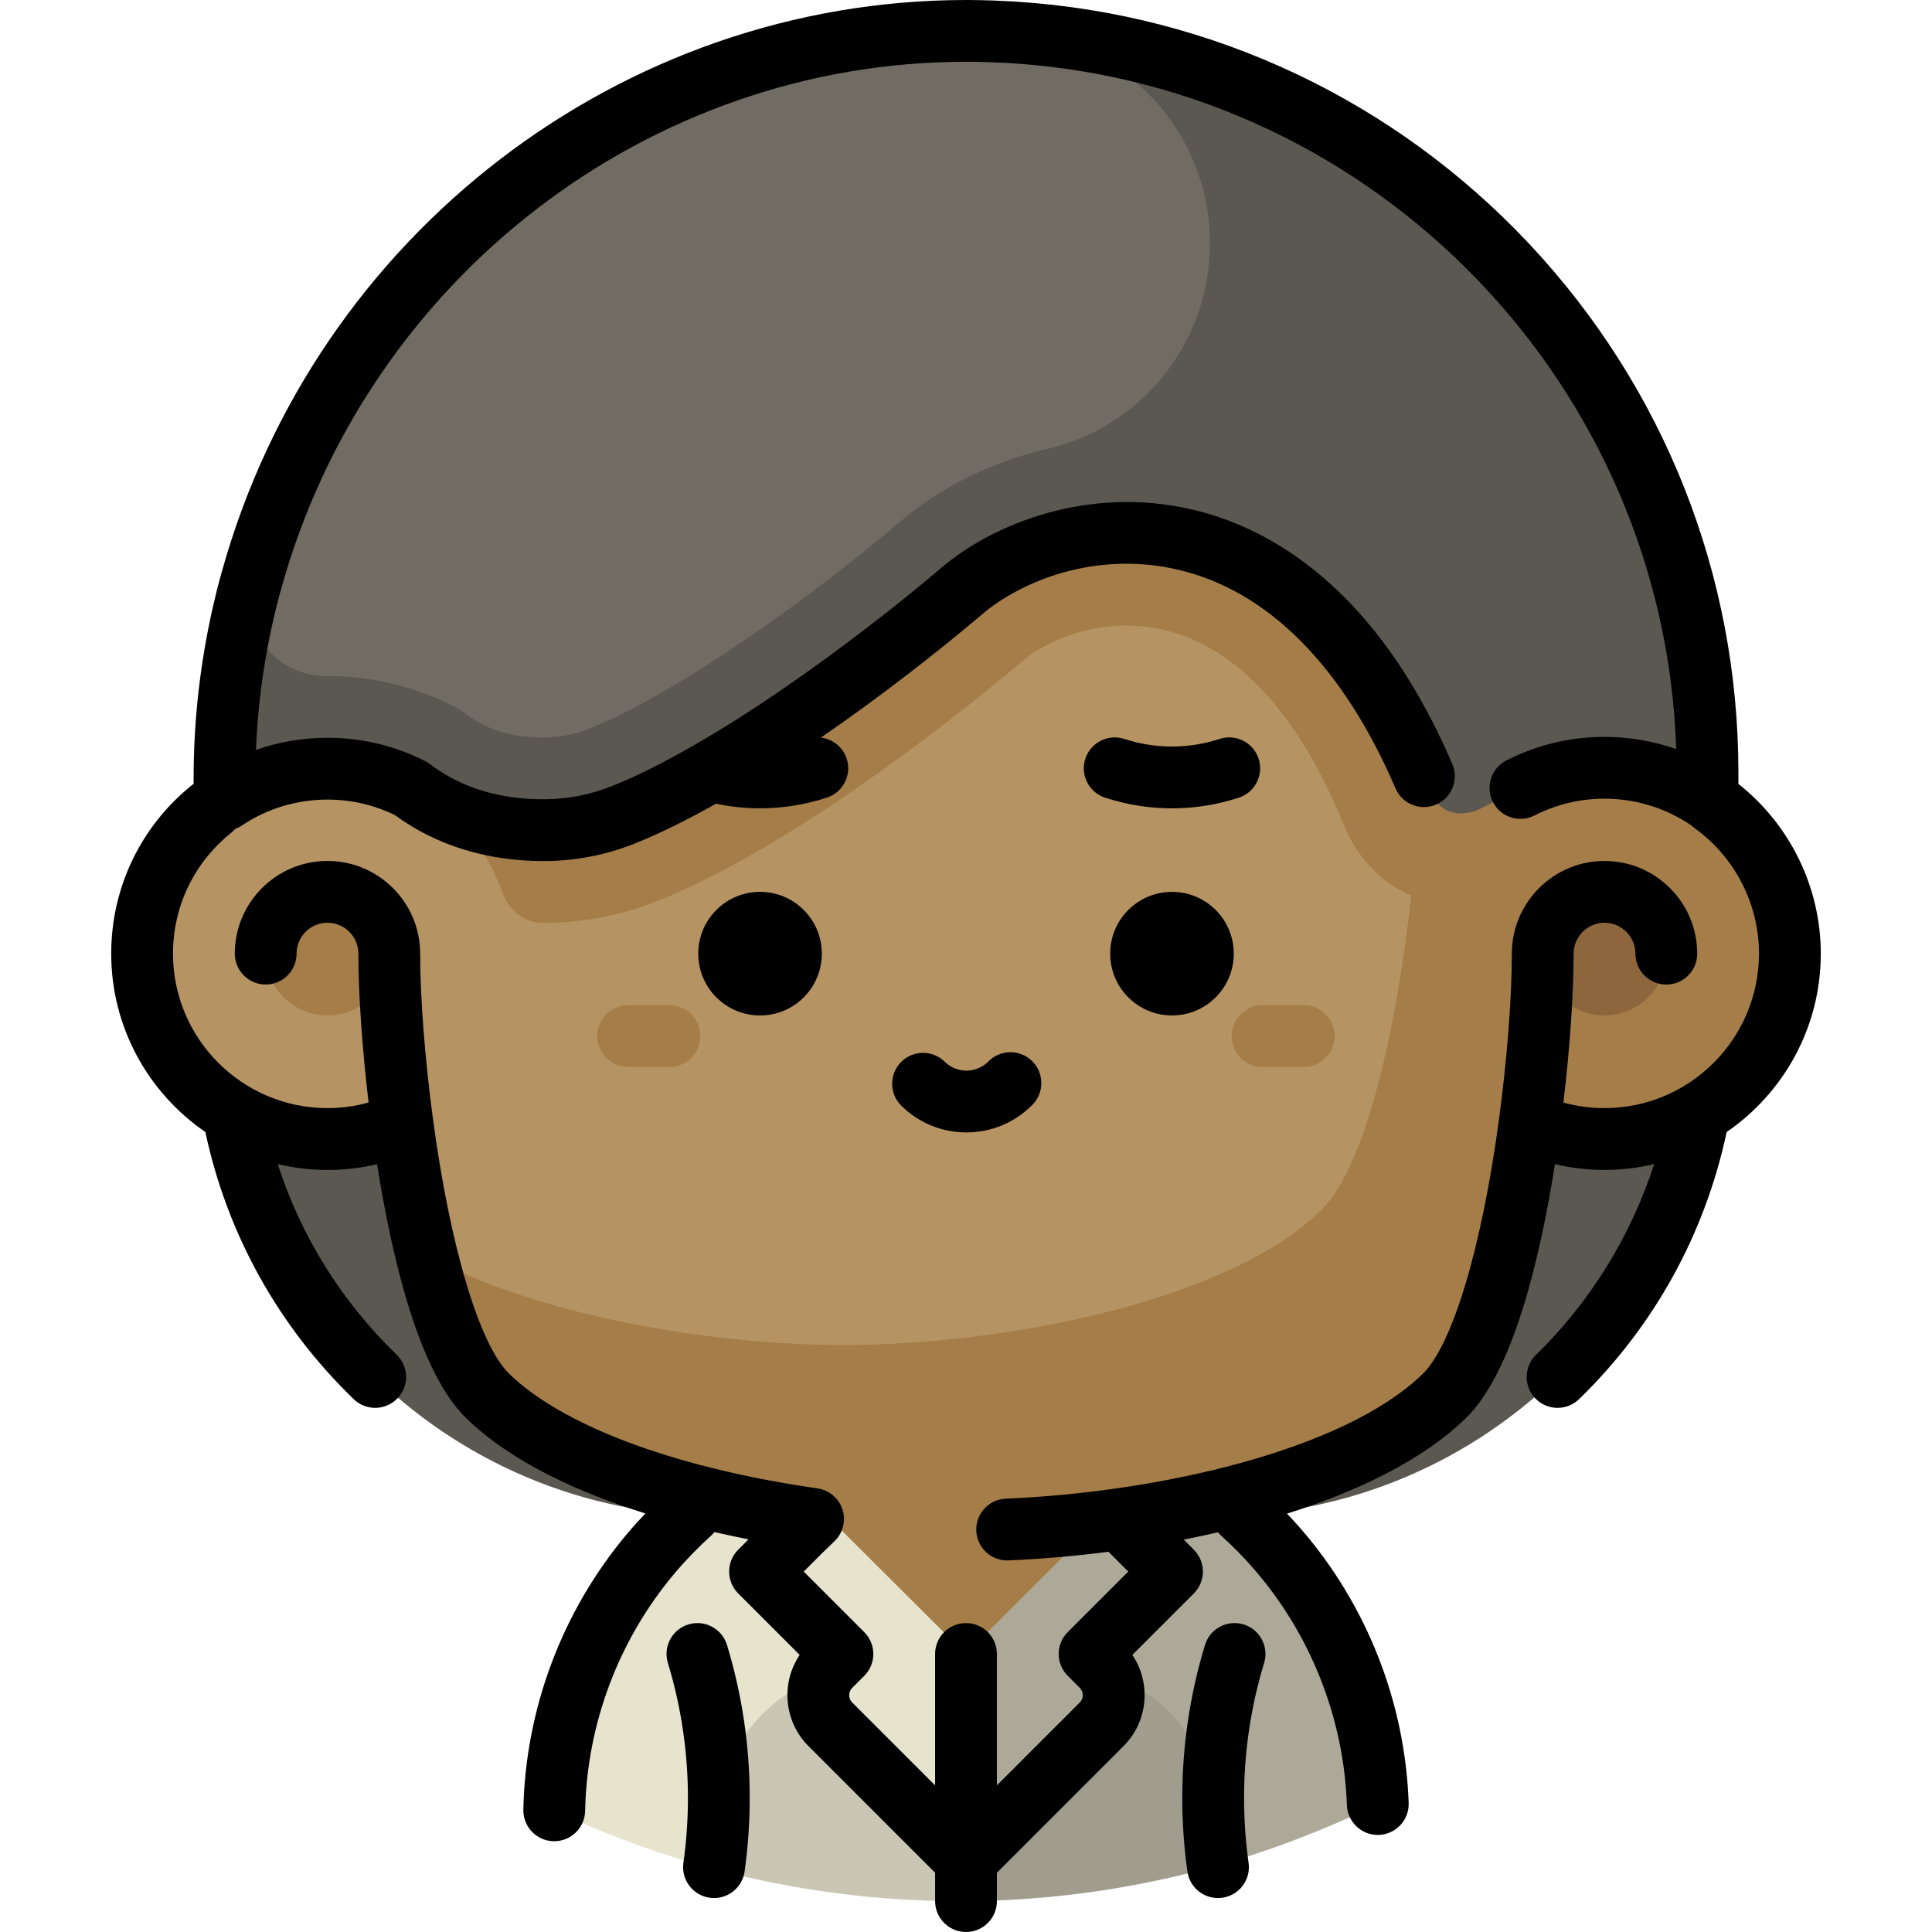
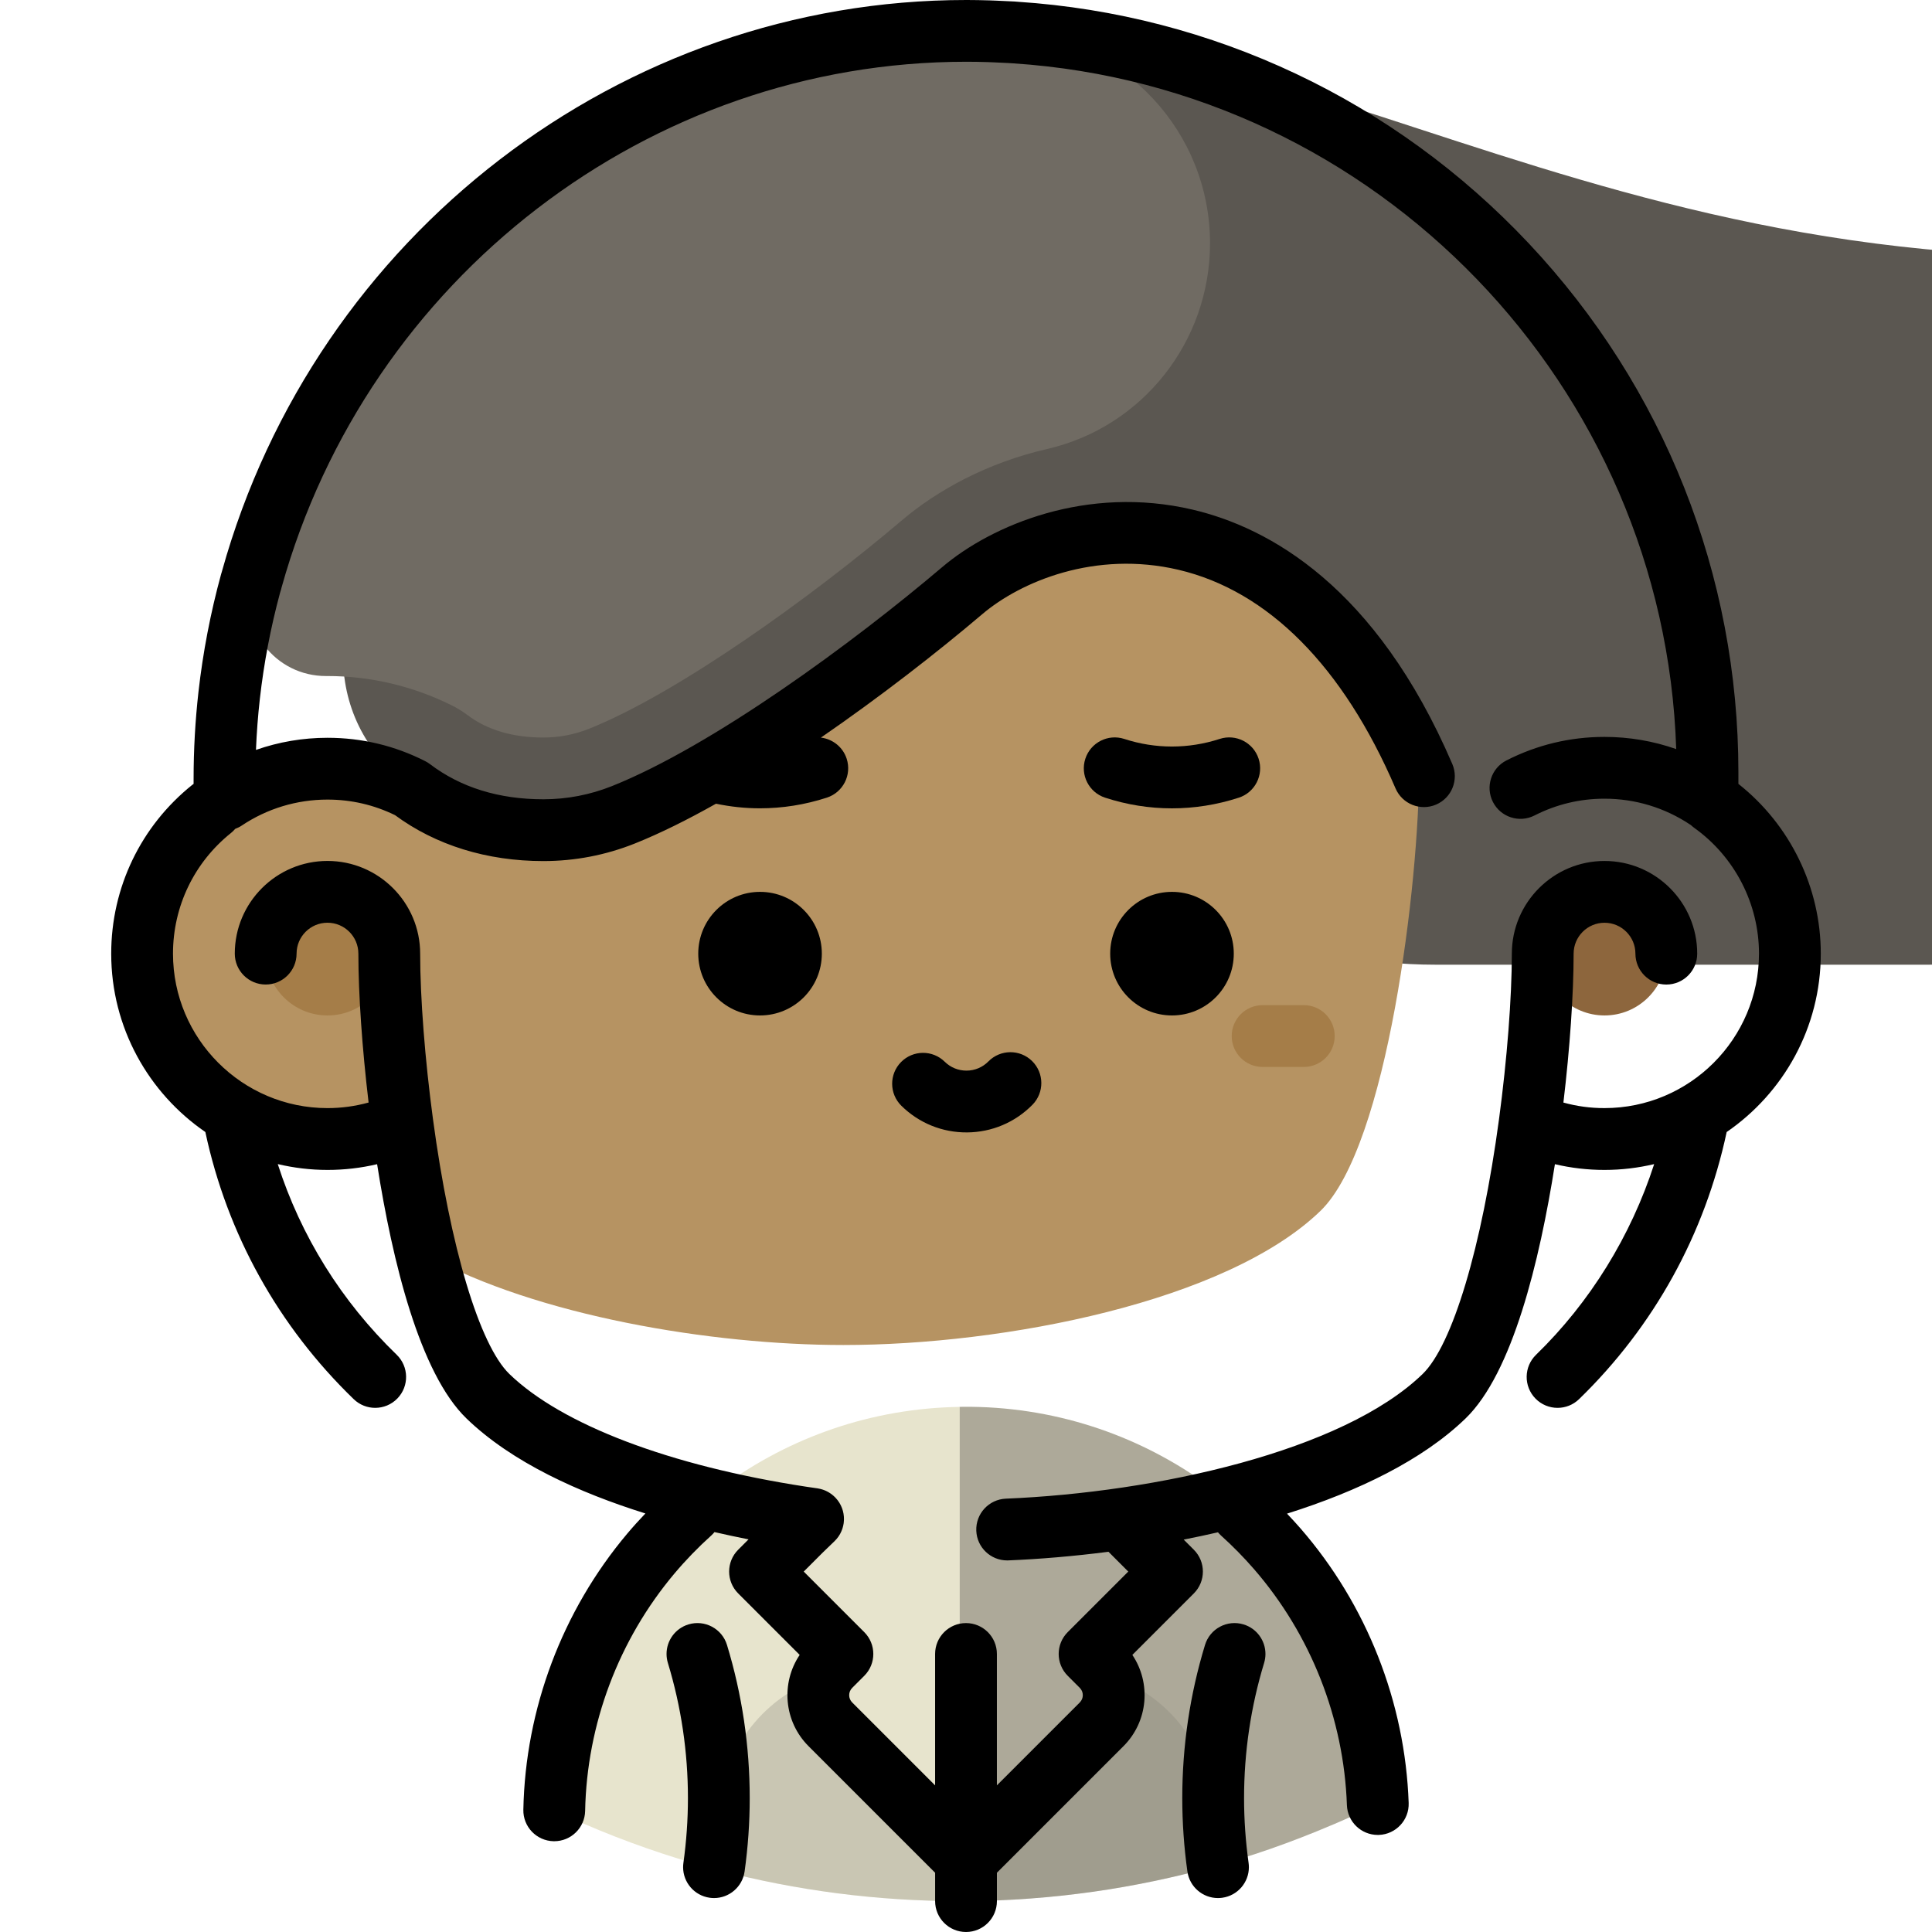
<svg xmlns="http://www.w3.org/2000/svg" version="1.1" id="Layer_1" x="0px" y="0px" viewBox="0 0 511.998 511.998" style="enable-background:new 0 0 511.998 511.998;" xml:space="preserve">
-   <path style="fill:#5B5751;" d="M256.358,8.187L66.503,154.276c-4.569,16.645-7.011,34.122-7.011,52.1v64.361  c0,72.352,58.653,131.004,131.004,131.004h131.004c72.352,0,131.004-58.653,131.004-131.004v-66.045  C452.505,96.285,364.72,8.381,256.358,8.187z" />
+   <path style="fill:#5B5751;" d="M256.358,8.187c-4.569,16.645-7.011,34.122-7.011,52.1v64.361  c0,72.352,58.653,131.004,131.004,131.004h131.004c72.352,0,131.004-58.653,131.004-131.004v-66.045  C452.505,96.285,364.72,8.381,256.358,8.187z" />
  <path style="fill:#ADA999;" d="M338.48,410.44c-5.773-6.647-12.333-12.588-19.537-17.678c-18.008-12.723-40.024-20.13-63.754-19.949  c-0.285,0.002-0.568,0.02-0.853,0.023l-66.594,66.027l66.594,64.949c0.618,0,1.234,0.004,1.852,0  c22.663-0.172,44.594-3.359,65.434-9.147c0.426-0.118,0.852-0.235,1.275-0.356c3.233-0.916,6.439-1.894,9.617-2.936  c5.534-1.813,10.973-3.833,16.33-6.01c3.27-1.329,6.516-2.703,9.715-4.166c2.203-1.008,4.392-2.04,6.561-3.109  C364.212,452.222,354.317,428.675,338.48,410.44z" />
  <path style="fill:#E7E4CD;" d="M191.747,393.735c-7.126,5.199-13.595,11.24-19.265,17.974  c-15.556,18.475-25.091,42.169-25.606,68.047c10.551,5.001,21.511,9.275,32.805,12.786c3.193,0.992,6.414,1.921,9.66,2.788  c0.426,0.114,0.854,0.225,1.281,0.336c20.356,5.32,41.707,8.153,63.714,8.145V372.838  C230.937,373.198,209.344,380.895,191.747,393.735z" />
  <path style="opacity:0.3;fill:#848075;enable-background:new    ;" d="M321.523,481.479l-0.002-0.307  c-0.119-15.635-9.888-29.651-23.584-35.634l-41.085,41.599l-41.655-41.655c-14.469,5.769-24.801,20.434-24.677,36.69l0.002,0.307  l0.1,13.185c20.356,5.32,41.707,8.156,63.714,8.148c0.618,0,1.234,0.004,1.852,0c22.663-0.172,44.594-3.359,65.435-9.147  L321.523,481.479z" />
  <g>
-     <polygon style="fill:#A57D48;" points="212.331,394.892 255.878,438.318 299.667,394.65  " />
-     <path style="fill:#A57D48;" d="M425.213,203.602c-8.008,0-15.561,1.928-22.241,5.328c-7.971-30.152-23.671-58.902-44.636-81.736   L113.062,332.645c4.093,16.683,9.486,30.837,16.245,37.374c24.895,24.081,84.297,35.547,126.959,35.547   S357.796,394.1,382.691,370.02c11.231-10.864,18.698-42.748,22.679-72.352c6.07,2.685,12.779,4.187,19.843,4.187   c27.132,0,49.127-21.995,49.127-49.127S452.345,203.602,425.213,203.602z" />
-   </g>
+     </g>
  <path style="fill:#B69362;" d="M113.062,332.645c29.234,16.066,75.459,23.795,110.452,23.795  c42.662,0,101.531-11.466,126.426-35.547c17.8-17.217,26.146-87.239,26.146-117.291c0-25.843-6.428-52.227-17.75-76.408  c-27.093-29.509-62.976-49.138-102.337-49.138c-69.82,0-128.702,61.755-146.973,130.873c-6.679-3.398-14.233-5.328-22.241-5.328  c-27.132,0-49.127,21.995-49.127,49.127s21.995,49.127,49.127,49.127c7.063,0,13.773-1.502,19.843-4.187  C108.214,309.457,110.354,321.604,113.062,332.645z" />
-   <path style="fill:#A57D48;" d="M365.354,144.235c-15.485-14.631-31.471-21.657-44.686-24.898  c-34.213-8.393-64.567,4.044-81.567,18.477c-24.514,20.813-59.692,45.991-83.005,55.315c-3.855,1.538-7.918,2.32-12.078,2.323  c-0.012,0-0.023,0-0.035,0c-8.131,0-14.905-2.013-20.134-5.984c-0.019-0.014-0.038-0.024-0.056-0.038  c-0.603-0.454-1.231-0.884-1.884-1.287c-0.099-0.061-0.199-0.121-0.298-0.181c-0.486-0.29-0.98-0.571-1.492-0.832  c-0.122-0.062-0.246-0.119-0.368-0.18c-0.087-0.043-0.174-0.086-0.261-0.128c-0.872-0.432-1.757-0.841-2.645-1.238  c-3.108,7.633-5.713,15.447-7.801,23.353c11.264,5.738,20.016,15.688,24.182,27.778c1.588,4.609,5.794,7.857,10.668,7.861  c0.029,0,0.06,0,0.09,0c0.022,0,0.047,0,0.069,0c10.412-0.008,20.59-1.966,30.27-5.83c39.227-15.689,87.33-55.638,96.574-63.486  c7.984-6.777,22.85-11.944,38.069-8.214c19.045,4.67,35.34,22.473,47.123,51.484c3.59,8.835,9.943,15.389,17.886,18.811  C385.366,209.06,378.27,164.3,365.354,144.235z" />
  <circle style="fill:#8D663D;" cx="425.217" cy="252.728" r="16.376" />
  <g>
    <circle style="fill:#A57D48;" cx="86.789" cy="252.728" r="16.376" />
-     <path style="fill:#A57D48;" d="M177.396,282.75h-10.917c-4.523,0-8.188-3.666-8.188-8.188s3.665-8.188,8.188-8.188h10.917   c4.523,0,8.188,3.666,8.188,8.188S181.919,282.75,177.396,282.75z" />
    <path style="fill:#A57D48;" d="M345.519,282.75h-10.917c-4.523,0-8.188-3.666-8.188-8.188s3.665-8.188,8.188-8.188h10.917   c4.523,0,8.188,3.666,8.188,8.188S350.041,282.75,345.519,282.75z" />
  </g>
  <path style="fill:#5B5751;" d="M422.434,182.06c0.325-3.265,0.156-6.564-0.528-9.773c-3.384-15.87-9.374-30.918-17.436-44.672  c-28.748-49.051-84.455-82.309-148.472-82.309c-12.961,0-25.58,1.364-37.704,3.944l-0.026,0.011  c-61.039,13.005-109.52,56.883-125.686,113.148c-3.693,12.856-1.169,26.856,7.138,37.341c9.786,12.352,24.715,20.188,44.34,20.188  c7.48,0,14.618-1.45,21.168-4.059c29.428-11.746,68.974-41.651,89.84-59.342c25.677-21.77,89.388-32.076,123.811,52.836  c1.759,4.336,4.569,6.012,7.868,6.167c2.012,0.095,4.004-0.437,5.802-1.345l10.424-5.266l5.061-3.274  C416.174,200.391,421.474,191.706,422.434,182.06L422.434,182.06z" />
  <path style="fill:#706B63;" d="M268.421,8.574c-3.99-0.249-8.012-0.38-12.063-0.386C166.317,8.026,89.903,70.312,66.716,153.563  c-3.617,12.988,6.265,25.652,19.748,25.594c0.09,0,0.18-0.001,0.27-0.001c0.017,0,0.036,0,0.053,0  c11.301,0,22.591,2.653,32.703,7.667c0.086,0.043,0.175,0.084,0.261,0.128c0.122,0.061,0.247,0.118,0.368,0.18  c0.512,0.26,1.007,0.541,1.492,0.832c0.1,0.06,0.199,0.12,0.298,0.181c0.641,0.397,1.271,0.823,1.884,1.287  c0.019,0.014,0.038,0.024,0.056,0.038c5.229,3.971,12.003,5.984,20.134,5.984c0.012,0,0.023,0,0.035,0  c4.159-0.003,8.223-0.785,12.078-2.323c23.312-9.324,58.491-34.502,83.005-55.316c9.306-7.902,22.615-15.204,38.367-18.819  c25.34-5.816,43.2-28.526,43.2-54.524l0,0C320.668,34.996,297.838,10.413,268.421,8.574z" />
  <path style="fill:#D5D2BD;" d="M172.483,411.706c-15.556,18.475-25.091,42.169-25.606,68.047" />
  <path d="M482.527,252.728c0-17.55-8.12-34.158-21.834-44.993v-3.041c0-52.301-19.719-102.079-55.526-140.165  C369.523,26.616,321.382,3.862,269.695,0.466l-0.122-0.011c-0.211-0.021-0.421-0.039-0.648-0.053  c-0.193-0.012-0.388-0.021-0.582-0.028l-0.254-0.012c-1.346-0.079-2.697-0.139-4.051-0.192l-0.61-0.025  c-0.4-0.017-0.798-0.034-1.201-0.046c-2.11-0.063-4.025-0.095-5.853-0.098c-0.123,0-0.238,0-0.361,0  C164.719-0.001,83.663,62.2,58.829,151.368c-0.021,0.073-0.04,0.147-0.059,0.221c-0.06,0.171-0.114,0.345-0.162,0.521  c-2.807,10.227-4.831,20.752-6.016,31.285c-0.854,7.591-1.287,15.323-1.287,22.983v1.361c-0.109,0.08-0.222,0.152-0.329,0.237  c-13.667,10.948-21.505,27.26-21.505,44.753c0,19.602,9.896,36.93,24.949,47.269c5.772,27.012,19.302,51.431,39.319,70.796  c1.591,1.538,3.642,2.302,5.692,2.302c2.141,0,4.279-0.835,5.886-2.495c3.144-3.25,3.058-8.433-0.192-11.578  c-14.666-14.188-25.382-31.447-31.516-50.526c4.234,1,8.642,1.546,13.177,1.546c4.472,0,8.868-0.51,13.152-1.521  c4.076,25.86,11.284,55.394,23.678,67.382c12.063,11.669,29.915,19.7,47.42,25.18c-1.667,1.748-3.283,3.529-4.816,5.352  c-17.221,20.452-26.997,46.433-27.528,73.158c-0.091,4.521,3.502,8.259,8.024,8.348c0.056,0.001,0.11,0.001,0.166,0.001  c4.447,0,8.094-3.559,8.183-8.025c0.456-22.99,8.868-45.341,23.682-62.936c2.963-3.52,6.243-6.905,9.75-10.063  c0.312-0.281,0.587-0.585,0.846-0.9c3.115,0.717,6.138,1.358,9.029,1.927l-2.747,2.747c-3.198,3.198-3.198,8.382,0,11.579  l16.294,16.294c-5.001,7.426-4.219,17.615,2.343,24.177l33.55,33.55v7.517c0,4.522,3.666,8.188,8.188,8.188s8.188-3.666,8.188-8.188  v-7.517l33.55-33.55c6.562-6.562,7.344-16.751,2.343-24.177l16.294-16.294c3.198-3.198,3.198-8.382,0-11.579l-2.685-2.685  c3.032-0.594,6.06-1.238,9.075-1.933c0.246,0.294,0.507,0.579,0.799,0.843c3.093,2.785,6.031,5.776,8.735,8.889  c15.081,17.367,23.832,39.587,24.64,62.568c0.156,4.421,3.788,7.9,8.178,7.9c0.097,0,0.195-0.001,0.294-0.005  c4.52-0.159,8.054-3.951,7.895-8.471c-0.939-26.713-11.111-52.541-28.642-72.729c-1.162-1.337-2.37-2.645-3.6-3.938  c18.894-5.952,35.94-14.218,47.321-25.228c12.395-11.988,19.603-41.523,23.678-67.382c4.284,1.011,8.68,1.521,13.151,1.521  c4.525,0,8.924-0.544,13.15-1.539c-6.167,19.046-16.975,36.611-31.305,50.533c-3.243,3.151-3.319,8.334-0.167,11.578  c1.605,1.653,3.738,2.483,5.873,2.483c2.056,0,4.114-0.77,5.705-2.316c19.879-19.311,33.338-43.726,39.111-70.785  C472.632,289.657,482.527,272.33,482.527,252.728z M414.317,292.188c1.712-14.38,2.708-28.75,2.708-39.46  c0-4.515,3.673-8.188,8.188-8.188s8.188,3.672,8.188,8.188c0,4.522,3.666,8.188,8.188,8.188s8.188-3.666,8.188-8.188  c0-13.545-11.019-24.563-24.563-24.563s-24.563,11.019-24.563,24.563c0,11.657-1.269,28.049-3.394,43.848  c-4.574,34.01-12.336,59.897-20.258,67.558c-21.227,20.533-70.759,31.382-110.431,33.025c-4.519,0.187-8.028,4.002-7.842,8.52  c0.182,4.403,3.809,7.848,8.175,7.848c0.114,0,0.229-0.002,0.345-0.007c8.284-0.343,17.265-1.095,26.522-2.287  c0.037,0.039,0.07,0.082,0.108,0.12l5.129,5.129l-16.045,16.045c-3.198,3.198-3.198,8.382,0,11.579l3.198,3.198  c1.064,1.064,1.064,2.796,0,3.86l-21.971,21.971v-34.816c0-4.522-3.666-8.188-8.188-8.188s-8.188,3.666-8.188,8.188v34.819  l-21.971-21.971c-1.064-1.064-1.064-2.796,0-3.86l3.198-3.198c3.198-3.198,3.198-8.382,0-11.579l-16.044-16.046l5.075-5.074  l3.087-2.979c0.027-0.026,0.05-0.055,0.076-0.082c0.126-0.124,0.245-0.253,0.361-0.385c0.057-0.064,0.117-0.127,0.171-0.192  c0.133-0.16,0.259-0.327,0.381-0.499c0.029-0.04,0.062-0.08,0.091-0.121c0.144-0.212,0.279-0.431,0.404-0.657  c0.036-0.067,0.067-0.135,0.1-0.202c0.083-0.16,0.165-0.321,0.237-0.487c0.043-0.097,0.076-0.197,0.116-0.296  c0.055-0.14,0.109-0.277,0.156-0.421c0.037-0.114,0.067-0.229,0.099-0.344c0.037-0.131,0.074-0.262,0.105-0.397  c0.028-0.123,0.049-0.248,0.071-0.373c0.016-0.093,0.039-0.185,0.053-0.278c0.005-0.036,0.005-0.072,0.01-0.108  c0.019-0.148,0.029-0.297,0.04-0.445c0.01-0.127,0.021-0.252,0.025-0.378c0.003-0.127-0.001-0.252-0.003-0.379  c-0.002-0.145-0.003-0.29-0.013-0.433c-0.008-0.108-0.024-0.216-0.036-0.324c-0.017-0.156-0.033-0.312-0.059-0.466  c-0.019-0.109-0.046-0.216-0.069-0.324c-0.032-0.148-0.06-0.298-0.099-0.443c-0.035-0.128-0.08-0.254-0.121-0.381  c-0.039-0.121-0.074-0.243-0.12-0.362c-0.056-0.146-0.121-0.29-0.186-0.435c-0.043-0.095-0.081-0.193-0.127-0.286  c-0.071-0.144-0.152-0.283-0.231-0.424c-0.051-0.092-0.1-0.185-0.155-0.274c-0.076-0.123-0.162-0.241-0.245-0.361  c-0.072-0.104-0.142-0.209-0.218-0.309c-0.075-0.098-0.158-0.193-0.239-0.288c-0.097-0.116-0.194-0.231-0.298-0.342  c-0.025-0.026-0.045-0.055-0.07-0.081c-0.056-0.058-0.117-0.107-0.174-0.162c-0.114-0.11-0.227-0.221-0.346-0.324  c-0.09-0.079-0.182-0.152-0.274-0.225c-0.116-0.093-0.234-0.185-0.355-0.271c-0.103-0.073-0.208-0.142-0.313-0.211  c-0.117-0.075-0.235-0.15-0.356-0.219c-0.116-0.067-0.233-0.128-0.35-0.188c-0.118-0.06-0.236-0.119-0.357-0.174  c-0.128-0.058-0.258-0.11-0.388-0.162c-0.116-0.046-0.233-0.09-0.352-0.13c-0.143-0.048-0.286-0.09-0.43-0.13  c-0.112-0.032-0.225-0.062-0.34-0.09c-0.156-0.036-0.313-0.064-0.472-0.092c-0.076-0.013-0.151-0.034-0.228-0.045l-0.456-0.065  c-0.86-0.122-1.749-0.249-2.596-0.379c-36.031-5.522-64.67-16.403-78.575-29.854c-7.92-7.662-15.682-33.548-20.257-67.558  c-2.126-15.798-3.394-32.19-3.394-43.848c0-13.545-11.019-24.563-24.563-24.563s-24.563,11.019-24.563,24.563  c0,4.522,3.666,8.188,8.188,8.188s8.188-3.666,8.188-8.188c0-4.515,3.672-8.188,8.188-8.188c4.515,0,8.188,3.673,8.188,8.188  c0,10.71,0.998,25.081,2.709,39.46c-3.531,0.978-7.176,1.479-10.896,1.479c-22.574,0-40.939-18.365-40.939-40.939  c0-12.496,5.602-24.15,15.368-31.973c0.417-0.334,0.79-0.703,1.123-1.096c0.593-0.221,1.17-0.497,1.71-0.858  c6.729-4.504,14.582-6.89,22.71-6.894c0.011,0,0.021,0,0.031,0c6.271,0,12.287,1.386,17.895,4.122  c10.799,7.967,24.368,12.172,39.303,12.172c0.019,0,0.038,0,0.057,0c8.328-0.005,16.467-1.572,24.2-4.658  c6.706-2.682,13.98-6.309,21.501-10.545c3.854,0.808,7.753,1.221,11.656,1.221c5.959,0,11.921-0.942,17.719-2.826  c4.3-1.397,6.655-6.016,5.257-10.317c-1.019-3.136-3.755-5.229-6.829-5.595c15.731-10.824,30.898-22.64,42.751-32.702  c10.206-8.665,29.944-16.95,51.991-11.774c23.758,5.576,43.654,25.61,57.539,57.933c1.785,4.156,6.602,6.075,10.754,4.291  c4.155-1.785,6.076-6.599,4.291-10.754c-20.237-47.111-48.607-62.663-68.843-67.413c-27.978-6.566-53.221,4.099-66.332,15.233  c-23.659,20.087-60.782,47.342-87.534,58.041c-5.791,2.311-11.893,3.486-18.136,3.49c-0.016,0-0.032,0-0.047,0  c-11.788,0-21.894-3.135-30.036-9.318c-0.391-0.296-0.807-0.557-1.243-0.779c-8.098-4.114-16.817-6.199-25.915-6.199  c-0.014,0-0.028,0-0.044,0c-6.501,0.004-12.879,1.097-18.91,3.211c0.182-4.525,0.526-9.049,1.029-13.517  c1.064-9.459,2.864-18.91,5.35-28.107c0.116-0.308,0.213-0.623,0.291-0.945l0.098-0.414  c22.866-82.11,97.429-139.382,181.405-139.382c0.108,0,0.224,0,0.331,0c1.674,0.002,3.437,0.033,5.389,0.091  c0.331,0.01,0.659,0.024,0.989,0.038l0.68,0.028c1.249,0.049,2.495,0.105,3.725,0.176l1.412,0.092  c96.51,6.343,172.547,85.599,175.679,181.723c-6.06-2.13-12.469-3.229-19.004-3.229c-0.013,0-0.026,0-0.04,0  c-9.115,0.007-17.845,2.105-25.95,6.236c-4.028,2.053-5.63,6.985-3.576,11.013c2.053,4.027,6.985,5.627,11.013,3.576  c5.783-2.949,12.015-4.445,18.524-4.45c0.01,0,0.02,0,0.028,0c8.139,0,16.001,2.384,22.738,6.893  c0.044,0.028,0.091,0.049,0.134,0.077c0.274,0.26,0.562,0.51,0.878,0.736c10.763,7.682,17.189,20.15,17.189,33.35  c0,22.574-18.365,40.939-40.939,40.939C421.492,293.667,417.847,293.166,414.317,292.188z" />
  <path d="M329.553,430.485c-4.33-1.319-8.901,1.121-10.217,5.448c-3.997,13.126-6.023,26.784-6.023,40.595  c0,6.447,0.455,12.98,1.356,19.42c0.571,4.094,4.079,7.057,8.098,7.057c0.377,0,0.759-0.026,1.142-0.08  c4.094-0.571,7.056-4.077,7.057-8.096c0-0.378-0.026-0.76-0.08-1.145c-0.795-5.692-1.198-11.464-1.198-17.156  c0-12.193,1.787-24.247,5.312-35.824c0.242-0.795,0.357-1.597,0.357-2.386C335.359,434.807,333.085,431.56,329.553,430.485z" />
  <path d="M182.444,430.485c-3.532,1.075-5.806,4.321-5.805,7.832c0,0.789,0.115,1.592,0.357,2.386  c3.525,11.578,5.312,23.631,5.312,35.824c0,5.691-0.403,11.463-1.198,17.156c-0.053,0.385-0.08,0.767-0.08,1.145  c0.001,4.019,2.963,7.525,7.057,8.096c0.384,0.053,0.765,0.08,1.142,0.08c4.02,0,7.527-2.962,8.098-7.057  c0.9-6.44,1.356-12.974,1.356-19.42c0-13.811-2.026-27.469-6.023-40.595C191.345,431.608,186.771,429.167,182.444,430.485z" />
  <path d="M323.23,195.82c-8.285,2.691-17.029,2.693-25.286,0.004c-4.299-1.401-8.92,0.95-10.321,5.251  c-1.4,4.299,0.951,8.92,5.251,10.32c5.786,1.884,11.739,2.825,17.697,2.825c5.959,0,11.921-0.942,17.719-2.826  c4.3-1.397,6.655-6.016,5.257-10.317C332.151,196.776,327.524,194.422,323.23,195.82z" />
  <circle cx="201.418" cy="252.728" r="16.376" />
  <circle cx="310.588" cy="252.728" r="16.376" />
  <path d="M261.942,281.283c-1.534,1.558-3.584,2.426-5.771,2.442c-2.187,0.016-4.25-0.82-5.807-2.354  c-3.222-3.173-8.406-3.133-11.579,0.087c-3.174,3.222-3.134,8.406,0.087,11.58c4.675,4.604,10.862,7.112,17.424,7.062  c6.561-0.05,12.71-2.653,17.313-7.328c3.172-3.222,3.133-8.406-0.09-11.58C270.3,278.021,265.116,278.061,261.942,281.283z" />
  <g>
</g>
  <g>
</g>
  <g>
</g>
  <g>
</g>
  <g>
</g>
  <g>
</g>
  <g>
</g>
  <g>
</g>
  <g>
</g>
  <g>
</g>
  <g>
</g>
  <g>
</g>
  <g>
</g>
  <g>
</g>
  <g>
</g>
</svg>